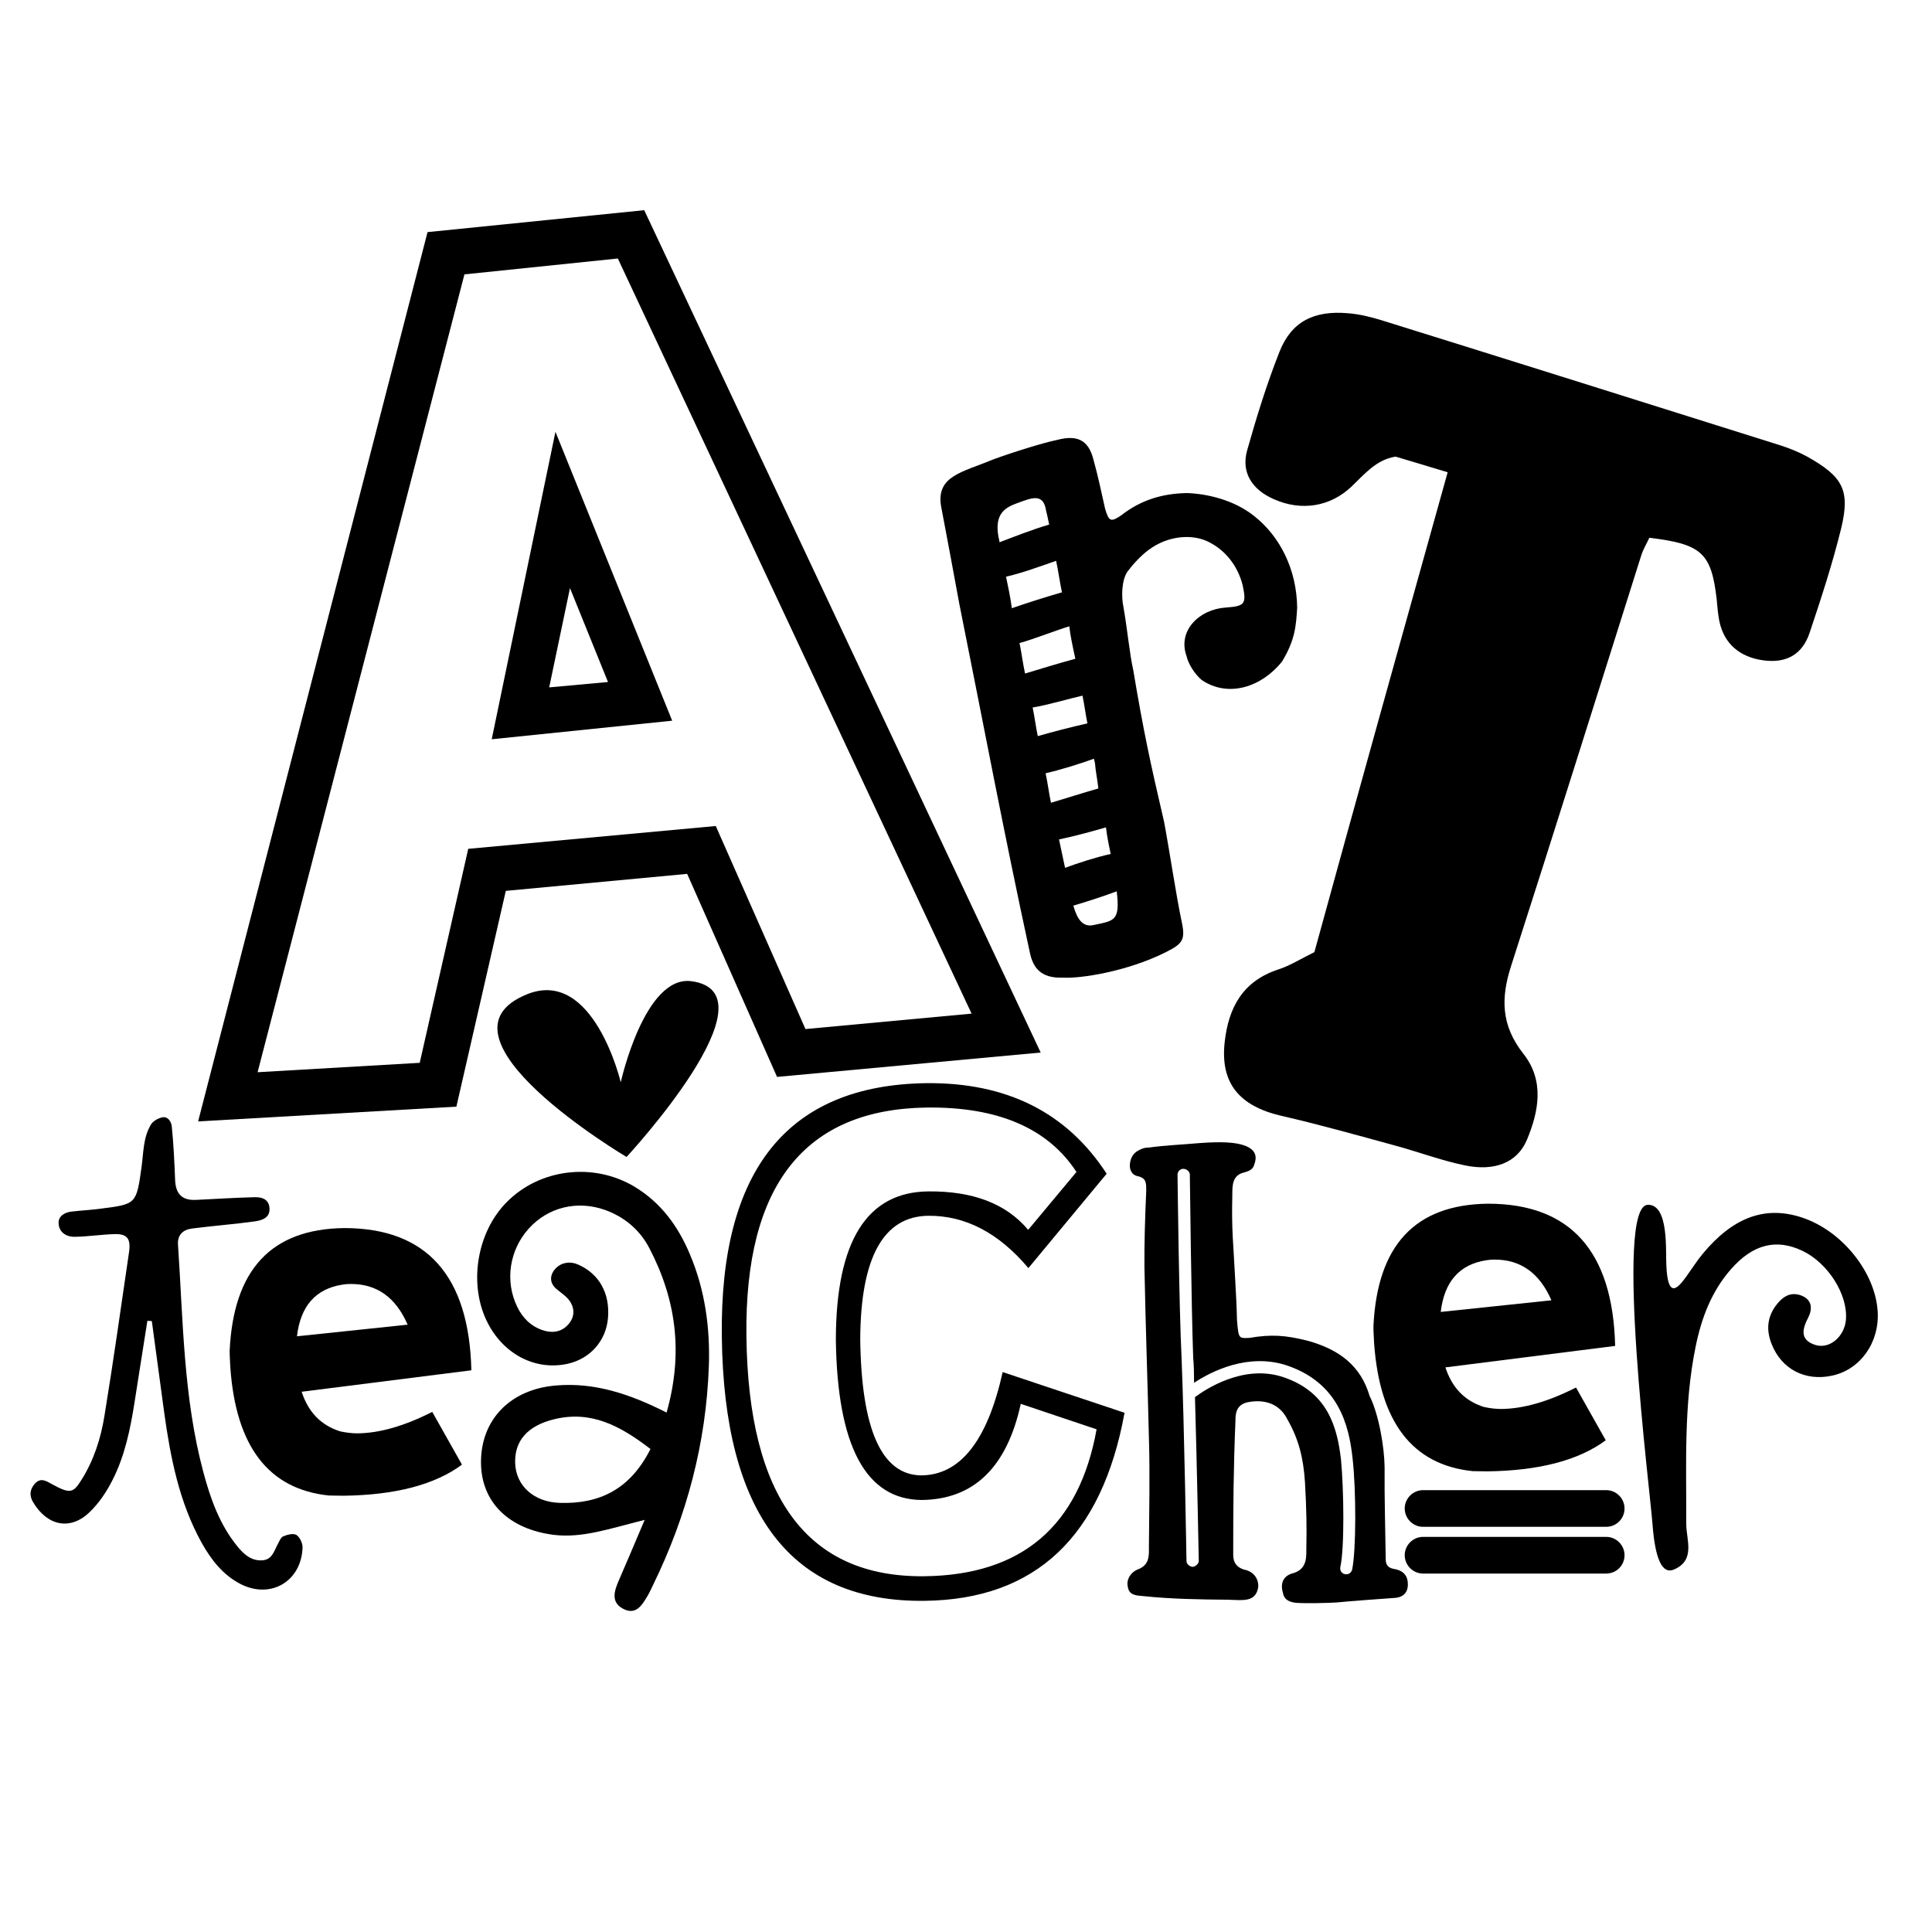
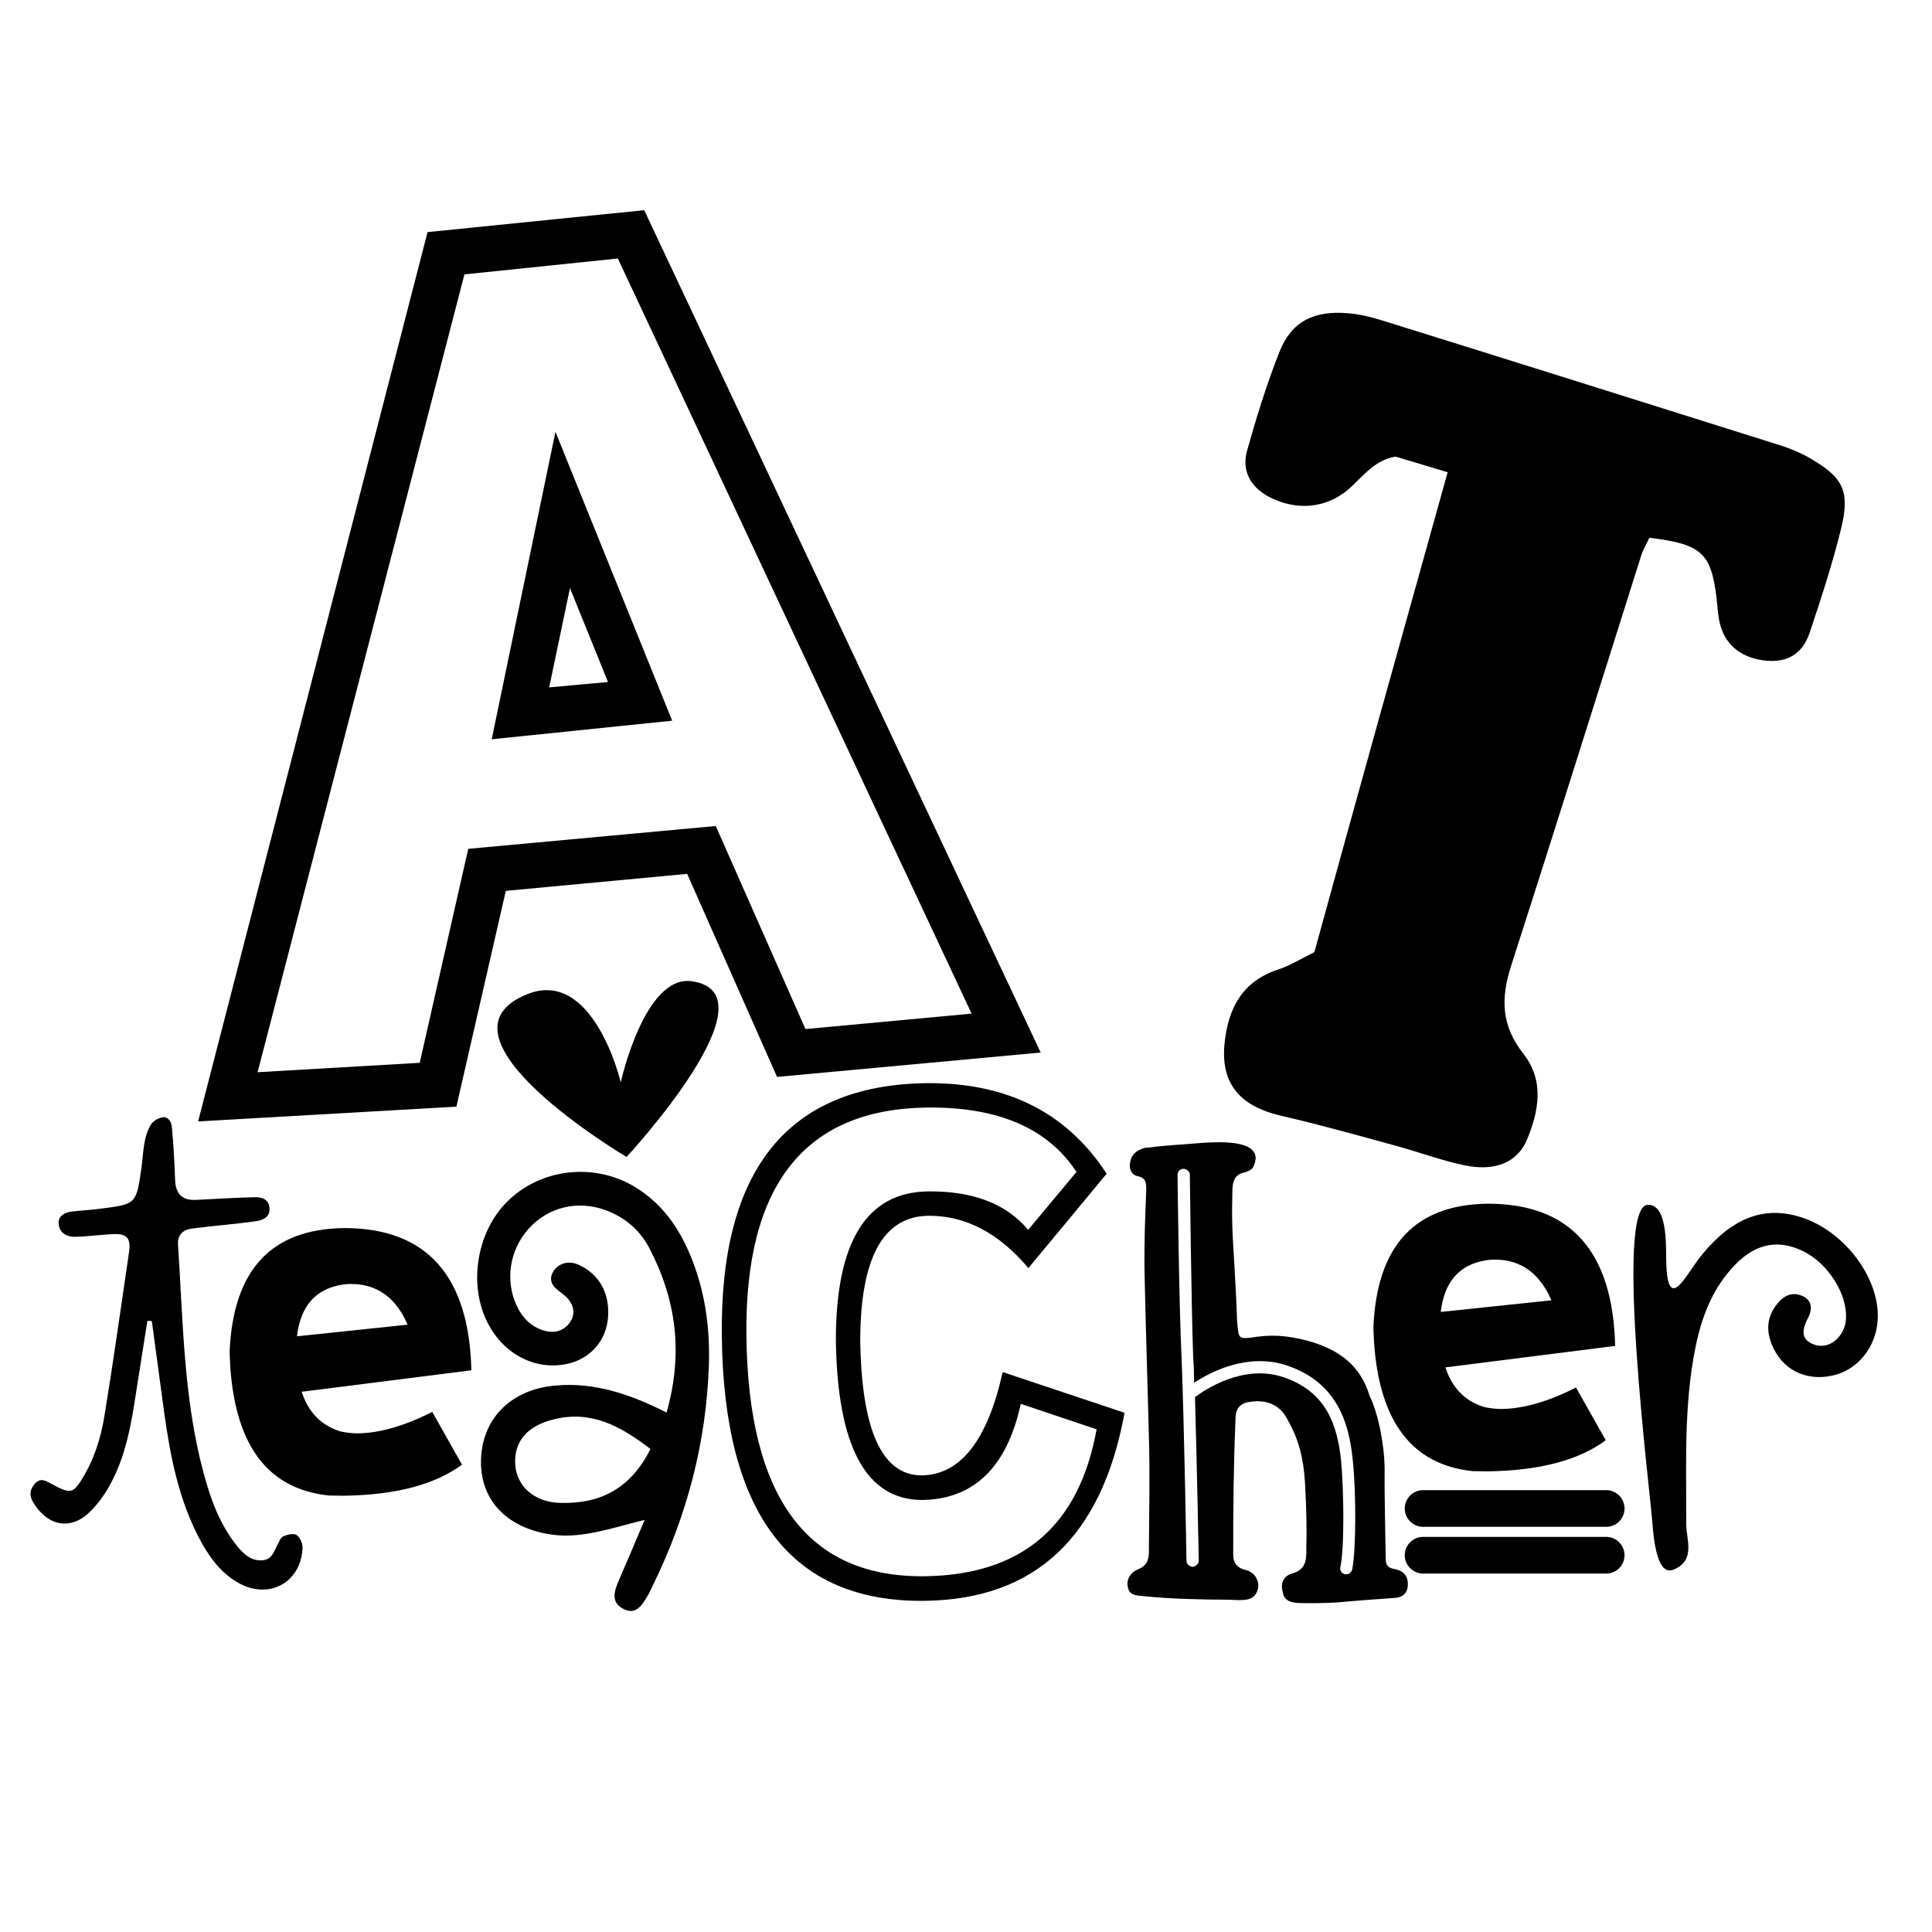
<svg xmlns="http://www.w3.org/2000/svg" version="1.1" id="Layer_1" x="0px" y="0px" viewBox="0 0 864 864" style="enable-background:new 0 0 864 864;" xml:space="preserve">
  <g>
    <path d="M226.2,398.4l-22.1,96.5l-115.5,6.6l102.6-397.7l96.9-9.8l177.3,376.7l-117.9,10.9l-40.2-90.8L226.2,398.4z M209.4,379.6   l110.7-10.2l40.1,90.8l74.3-6.9L276.3,115.6l-68.6,7.1l-92.5,356.8l72.5-4.2L209.4,379.6z M248.4,193.1l52.2,129.2l-80.7,8.3   L248.4,193.1z M254.9,263l-9.3,44.4l26.3-2.4L254.9,263z" />
-     <path d="M580.1,271.8c-0.5,8.1-0.9,14.4-6.8,24.1c-9.1,11.3-23.9,16.3-35.9,8.2c-3.3-2.8-6.1-7.5-6.7-10.5   c-4.3-11.5,5.6-21.1,17.4-21.9c8.7-0.6,9.4-1.6,7.6-10.1c-2.3-8.8-7.8-15.6-15.3-19.3c-7.4-3.7-18.3-2.7-26.7,3.6   c-3.4,2.5-7,6.4-9.4,9.6c-2.7,3.7-2.9,11.3-1.9,15.9c1.8,10.2,2.7,20.7,4.4,28.3c4.6,27.4,7.6,41.3,13.8,67.9   c2.7,14.5,5.3,32.5,7.9,44.8c1.7,8,0.3,9.7-7.3,13.5c-17.2,8.6-38.2,11.8-45.8,11.3c-10.1,0.4-13.4-4.6-14.8-11   c-12.1-55.9-20.5-101-31.6-156.2c-2.3-12.8-5.8-31.1-8.2-43.9c-2-13.3,9.6-14.9,23-20.5c8.6-3.2,22.7-7.6,29.1-8.9   c8.8-2.3,13.8,0.1,16,8.5c2.1,7.5,3.7,15.1,5.3,22.3c1.7,5.8,2.6,6.1,7.3,2.9c8.7-6.8,18.3-9.7,29.3-9.9c8.9,0.3,21,3,30.1,10.3   C572.3,239.8,579.9,254.5,580.1,271.8z M489.2,339.3c-5.7,2.1-14.9,5-21.6,6.5c1,4.7,1.5,9,2.4,13.2c5.8-1.7,14.5-4.5,21.2-6.4   c-0.5-4.3-1.3-8.1-1.5-11.2C489.6,340.9,489.4,340.1,489.2,339.3z M476.3,388.1c5.7-2.1,13.6-4.7,20.4-6.2   c-0.8-3.8-1.6-7.6-2.1-11.9c-5.8,1.7-14.2,4-21,5.4C474.7,380.5,475.6,384.7,476.3,388.1z M499.4,398.6c-5.3,2-13.2,4.6-19.4,6.4   c1.8,6.3,4.3,9.7,9,8.7C498.3,411.7,501,412,499.4,398.6z M484.1,311.1c-6.3,1.4-15.5,4.2-22.3,5.3c0.9,4.2,1.4,8.6,2.3,12.8   c5.8-1.7,15.1-4.1,22.2-5.7C485.5,319.7,485,315.4,484.1,311.1z M456.1,288.4c0.7,3.4,1.3,8.1,2.3,12.8c5.4-1.6,15.4-4.7,22.5-6.6   c-1.2-5.5-2.3-10.6-2.7-14.5c-5.8,1.7-15.2,5.5-22.3,7.5C456,288,456,288,456.1,288.4z M472.3,250.8c-6.6,2.3-15.6,5.6-22.4,7.1   c0.9,4.2,1.9,8.9,2.6,14.1c6.6-2.3,15.7-5.2,22.4-7.1C474,260.6,473.3,255.4,472.3,250.8z M446.5,240c0.2,0.8,0.4,1.7,0.5,2.5   c5.3-2,15.1-5.9,22.2-7.9c-0.6-3-1.1-5.1-1.4-6.3c-1.2-7.7-6.1-5.8-12.3-3.5C449.4,226.9,444.7,229.7,446.5,240z" />
    <path d="M647.4,211.2c-8.7-2.6-15.8-4.8-23.3-7c-8.7,1.4-13.8,7.8-19.7,13.4c-9.5,9-22.3,11.1-34.6,5.7c-9.9-4.3-14.8-12-12.1-21.8   c4.2-14.9,8.8-29.8,14.5-44.2c5.3-13.4,15.3-18.6,30.8-17.2c5.1,0.4,10.2,1.7,15.1,3.2c59.4,18.5,118.8,37.2,178.2,55.9   c4,1.3,8,2.9,11.7,4.9c16.1,9,19.5,15,15.4,32.1c-3.9,15.9-9,31.5-14.2,47c-3.2,9.3-9.9,13-18.9,12.3c-10.7-0.9-18.2-6.3-20.9-15.7   c-1.1-3.9-1.3-7.9-1.7-11.9c-2.4-20.6-6.7-24.6-30.1-27.4c-1.1,2.4-2.7,5-3.6,7.8c-19.4,61.3-38.6,122.7-58.3,183.9   c-4.5,14.1-4.5,26.3,5.6,39.1c9.5,12.1,6.8,25.8,1.6,38.3c-4.3,10.4-14.6,14.4-28.1,11.5c-10.6-2.2-20.8-6.1-31.3-8.9   c-16.8-4.6-33.5-9.3-50.5-13.2c-18.9-4.4-27.4-14.7-25.3-33.1c1.7-15,7.8-27.1,24.1-32.4c5.2-1.7,9.9-4.7,16-7.7   C607.2,355.1,627.1,283.9,647.4,211.2z" />
  </g>
  <g>
    <path d="M65.9,590.7c-1.9,12-3.8,24.1-5.7,36.2c-1.9,12.2-4.4,24.4-10.1,35.4c-2.6,5.1-6,10.1-10.1,14c-8.6,8.3-19,6.1-25.3-4.7   c-1.6-2.7-1.4-5.5,0.8-8c2.5-2.8,4.7-1.6,7.5,0c8.4,4.6,9.7,4.2,13.5-1.9c5.5-8.8,8.6-18.5,10.2-28.5c4-24.3,7.4-48.8,11-73.2   c0.9-6.2-0.9-8.3-6.7-8.1c-5.8,0.2-11.6,1.1-17.4,1.2c-4,0.1-7.3-2-7.4-6.2c-0.1-3.1,2.8-4.8,6-5.1c4.3-0.5,8.7-0.7,13-1.3   c15.7-2,15.8-2,18.1-18.6c0.9-6.5,0.7-13.2,4.2-19c0.9-1.5,3.1-2.8,5-3.2c2.7-0.6,4.1,2.1,4.3,3.9c0.8,7.9,1.2,15.9,1.5,23.9   c0.2,6.2,2.9,9.4,9.3,9.1c8.7-0.4,17.4-1,26.1-1.2c2.8-0.1,6,0.5,6.7,4c0.9,4.9-2.8,6.3-6.4,6.8c-9.4,1.3-18.8,2-28.1,3.2   c-4.1,0.5-6.6,2.9-6.3,7.2c2.3,34,2.4,68.3,11.3,101.6c3.2,12,7.3,23.6,15.3,33.4c2.8,3.4,6,6.4,10.9,6.2c4.6-0.2,5.4-4.1,7.1-7.2   c0.7-1.3,1.3-3,2.4-3.5c1.8-0.8,4.5-1.5,5.9-0.7c1.5,0.9,2.8,3.6,2.8,5.5c-0.4,15.2-14.1,23.3-27.5,16.6   c-8.1-4.1-13.4-11-17.7-18.7c-10-18.1-13.9-38.1-16.7-58.3c-1.9-13.6-3.6-27.1-5.5-40.7C67.3,590.7,66.6,590.7,65.9,590.7z" />
-     <path d="M134.9,622.4c3,9.2,8.7,15,17.2,17.7c2.7,0.6,5.3,0.9,7.8,0.9c9.9-0.1,21-3.3,33.4-9.6l13.3,23.6   c-12.2,9-29.8,13.6-53,13.9c-2.1,0-4.3-0.1-6.5-0.1c-27-2.8-41.6-21.9-44.1-57.3c-0.1-2.5-0.3-5-0.3-7.4   c1.7-36.3,18.6-54.5,51.2-54.9c36.9,0,55.9,21.3,56.9,63.6L134.9,622.4z M182.3,592.4c-5.3-12.2-13.8-18.3-25.6-18.2   c-1.2,0-2.4,0.1-3.6,0.3c-12,1.9-18.7,9.6-20.3,23.1L182.3,592.4z" />
+     <path d="M134.9,622.4c3,9.2,8.7,15,17.2,17.7c2.7,0.6,5.3,0.9,7.8,0.9c9.9-0.1,21-3.3,33.4-9.6l13.3,23.6   c-12.2,9-29.8,13.6-53,13.9c-2.1,0-4.3-0.1-6.5-0.1c-27-2.8-41.6-21.9-44.1-57.3c-0.1-2.5-0.3-5-0.3-7.4   c1.7-36.3,18.6-54.5,51.2-54.9c36.9,0,55.9,21.3,56.9,63.6z M182.3,592.4c-5.3-12.2-13.8-18.3-25.6-18.2   c-1.2,0-2.4,0.1-3.6,0.3c-12,1.9-18.7,9.6-20.3,23.1L182.3,592.4z" />
    <path d="M276.9,706.4c3.2-7.3,6.3-14.7,11.4-26.7c-16.3,4.1-28,8.2-40.6,6.7c-20-2.5-32.5-14.5-32.6-32.3   c-0.1-19.1,13-32.8,33.5-34.5c17.2-1.5,33.1,3.8,49.5,12.1c7.6-26.8,4.2-50.7-7.7-73.5c-4.2-8.1-11-13.9-19.8-17.1   c-12.4-4.4-25.5-1.3-34.2,8.4c-8.6,9.6-10.7,23.4-5.1,34.9c2.4,5,6.2,8.8,11.5,10.5c4.5,1.5,8.9,0.7,11.9-3.3   c2.4-3.2,2.2-6.8,0-9.9c-1.5-2.1-3.9-3.6-5.9-5.3c-3.5-3-2.7-6.7-0.2-9.3c2.5-2.5,6.3-3.2,9.9-1.6c9.4,4.1,14.3,12.8,13.4,23.8   c-0.8,10.3-8,18.4-18.1,20.6c-14.1,3.1-28.2-4-35.5-17.9c-9-17-5.3-40.9,8.5-54.6c14.8-14.8,38.6-17.6,56.8-6.8   c12,7.2,19.7,17.8,25,30.5c6.7,15.9,9,32.8,8.4,49.8c-1.2,34.3-9.8,66.9-24.9,97.8c-0.8,1.6-1.5,3.3-2.4,4.8   c-2.3,3.8-4.8,8.5-10.1,6.4C272.8,717,274.6,711.6,276.9,706.4L276.9,706.4z M290.9,648c-13.8-10.6-26.7-17.3-43.1-13.3   c-11.9,2.9-17.9,9.7-17.4,20c0.5,9.8,8.4,17.1,20.1,17.4C267.8,672.6,281.7,666.3,290.9,648z" />
    <path d="M413.5,715.9c-59.6,0.7-89.8-38.7-90.7-118.3c-0.9-74.6,29.6-112.3,91.3-113.2c36.1-0.4,63,13.1,80.8,40.5l-35,42.2   c-13.3-15.8-28.2-23.5-44.7-23.4c-20.1,0.2-30.3,18.6-30.5,55.1c0.5,40.6,9.6,60.9,27.4,61c17.4-0.2,29.5-15.6,36.3-46.2l54.5,18.2   C492.8,687.3,463,715.3,413.5,715.9z M413.4,704.9c43.5-0.5,69.2-22.4,77-65.7l-33.9-11.4c-6.2,28.4-21,42.7-44.2,43   c-25.1-0.1-37.9-24.1-38.5-71.8c0.1-43.8,13.8-65.9,41.3-66.2c20-0.2,34.9,5.5,44.7,17.2l21.6-25.9c-12.8-19.6-35.2-29.2-67.1-28.8   c-54.5,0.8-81.3,34.8-80.5,102.1C334.6,669.7,361.1,705.5,413.4,704.9z" />
    <path d="M629.6,708.4c0.1,4.6-3.1,6.1-6,6.2c-5.5,0.4-19.7,1.4-25.5,2c-3.8,0.3-14.5,0.5-18.3,0.2c-2.9-0.3-5.5-1.1-6.1-4.6   c-0.9-2.9-0.7-7,4-8.5c6.1-1.5,6.6-5.9,6.5-10.8c0.2-9.9,0.1-17.4-0.6-29.9c-0.7-11-2.8-19.4-7.9-28.3c-3.3-6.6-9.7-9.2-17.8-7.6   c-5.2,1.2-5.4,5.3-5.4,8.2c-0.9,22-1,38-1,60c0,3.5,1.5,5.5,4.7,6.6c4.6,0.8,6.7,4.3,6.5,7.8c-1.1,7-6.9,5.9-13.6,5.7   c-12.5-0.1-25.2-0.3-37.7-1.6c-2.9-0.3-6.4-0.2-7-4c-0.9-3.5,1.4-6.7,4.3-7.9c4.9-1.8,5.2-5.3,5.1-9.6c0.1-16.5,0.5-32.8,0-49.3   c-0.6-25.2-1.5-50.7-2-76.2c-0.1-11.3,0.3-22.9,0.8-34.2c0-3.2,0.2-5.8-3.8-6.6c-2.6-0.5-3.8-2.9-3.5-5.5c0.3-2.9,1.7-5.2,4.6-6.4   c1.2-0.6,2.3-0.9,3.8-0.9c7.2-1,14.8-1.3,22.6-2c9.6-0.7,16.2-0.5,20.6,1.2c5,2,5.3,5.2,3.9,8.7c-0.6,2.3-3.4,2.9-4.3,3.2   c-5.5,1.2-5.4,5.9-5.4,10.2c-0.4,16.2,0.5,21.5,1.3,38c0.3,4.6,0.7,13.3,0.8,18c0.7,8.1,0.7,8.1,5.6,7.8c9.6-1.6,15.9-1.3,26.4,1.4   c13.7,3.9,23.3,11,27.3,24.6c4.2,8.4,6.6,23.1,6.7,31.8c-0.1,13.6,0.3,27.3,0.5,41.2c0,2.3,0.9,3.8,3.5,4.3   C627.8,702.3,629.6,704.9,629.6,708.4z M604.9,652.4c-1.6-15.4-6.5-33.9-29.2-41.7c-17.5-5.9-34.2,2.7-41.7,7.7   c0-4.1-0.1-8.1-0.4-11.3c-0.8-21.7-1.5-81.2-1.5-81.8c0-1.4-1.5-2.6-2.9-2.6c-1.4,0-2.6,1.2-2.6,2.6c0,0.9,0.7,60.3,1.8,81.8   c1.2,29.9,2.2,90.5,2.2,91c0,1.4,1.5,2.6,2.9,2.6c1.4-0.3,2.6-1.5,2.6-2.6c0-0.6-0.8-42-1.7-73.3c4.3-3.2,21.6-15,39.6-8.9   c19.8,6.7,24,22.3,25.7,36.8c1.3,13.9,1.6,39.7-0.3,48.1c-0.3,1.5,0.6,2.9,2.1,3.2c0.3,0,0.6,0,0.9,0c0.9,0,2-0.9,2.3-2.1   C606.5,693,606.5,666.6,604.9,652.4z" />
    <path d="M646.4,611.5c3,9.2,8.7,15,17.2,17.7c2.7,0.6,5.3,0.9,7.8,0.9c9.9-0.1,21-3.3,33.4-9.6l13.3,23.6   c-12.2,9-29.8,13.6-53,13.9c-2.1,0-4.3-0.1-6.5-0.1c-27-2.8-41.6-21.9-44.1-57.3c-0.1-2.5-0.3-5-0.3-7.4   c1.7-36.3,18.6-54.5,51.2-54.9c36.9,0,55.9,21.3,56.9,63.6L646.4,611.5z M693.8,581.5c-5.3-12.2-13.8-18.3-25.6-18.2   c-1.2,0-2.4,0.1-3.6,0.3c-12,1.9-18.7,9.6-20.3,23.1L693.8,581.5z" />
    <path d="M748.4,576.1c3.1,0.2,7.9-9.1,12.9-15.2c13.6-16.5,28.1-22,44.9-16.3c17.7,6,32.4,24.4,33.5,41.8   c0.9,13.9-7.7,26.1-20.4,28.8c-12,2.6-22.6-2.9-27-14.1c-2.4-6-2.1-11.7,1.7-17c2.6-3.6,6-6.4,10.8-5c5.2,1.6,6.1,5.6,3.9,10   c-2.7,5.2-3.9,10,2.9,12.3c6.5,2.2,13.2-3.6,13.9-11.1c1-11.2-7.9-25.4-19.4-30.9c-11.7-5.6-22.2-3-32,8.2   c-8.7,9.9-13.2,21.8-15.8,34.6c-5.4,26.3-4.1,52.8-4.2,79.4c0,7,4.3,16.1-5.5,20.3c-5.1,2.2-8.4-4.2-9.6-20.4   c-1.1-15-17.2-142.3-2.1-142.7c9.6-0.3,7.9,21.2,8.3,27C745.5,573.2,746.7,576,748.4,576.1z" />
  </g>
  <path d="M309.2,438.8c39.1,5.2-29,78.6-29,78.6s-91.2-54-44.4-72.8c29.7-11.9,41.8,39.4,41.8,39.4S288.2,436,309.2,438.8z" />
  <path d="M718.3,682.8h-81.9c-4.5,0-8.2-3.7-8.2-8.2l0,0c0-4.5,3.7-8.2,8.2-8.2h81.9c4.5,0,8.2,3.7,8.2,8.2l0,0  C726.5,679.1,722.9,682.8,718.3,682.8z M726.5,695.5L726.5,695.5c0-4.5-3.7-8.2-8.2-8.2h-81.9c-4.5,0-8.2,3.7-8.2,8.2v0  c0,4.5,3.7,8.2,8.2,8.2h81.9C722.9,703.7,726.5,700,726.5,695.5z" />
</svg>